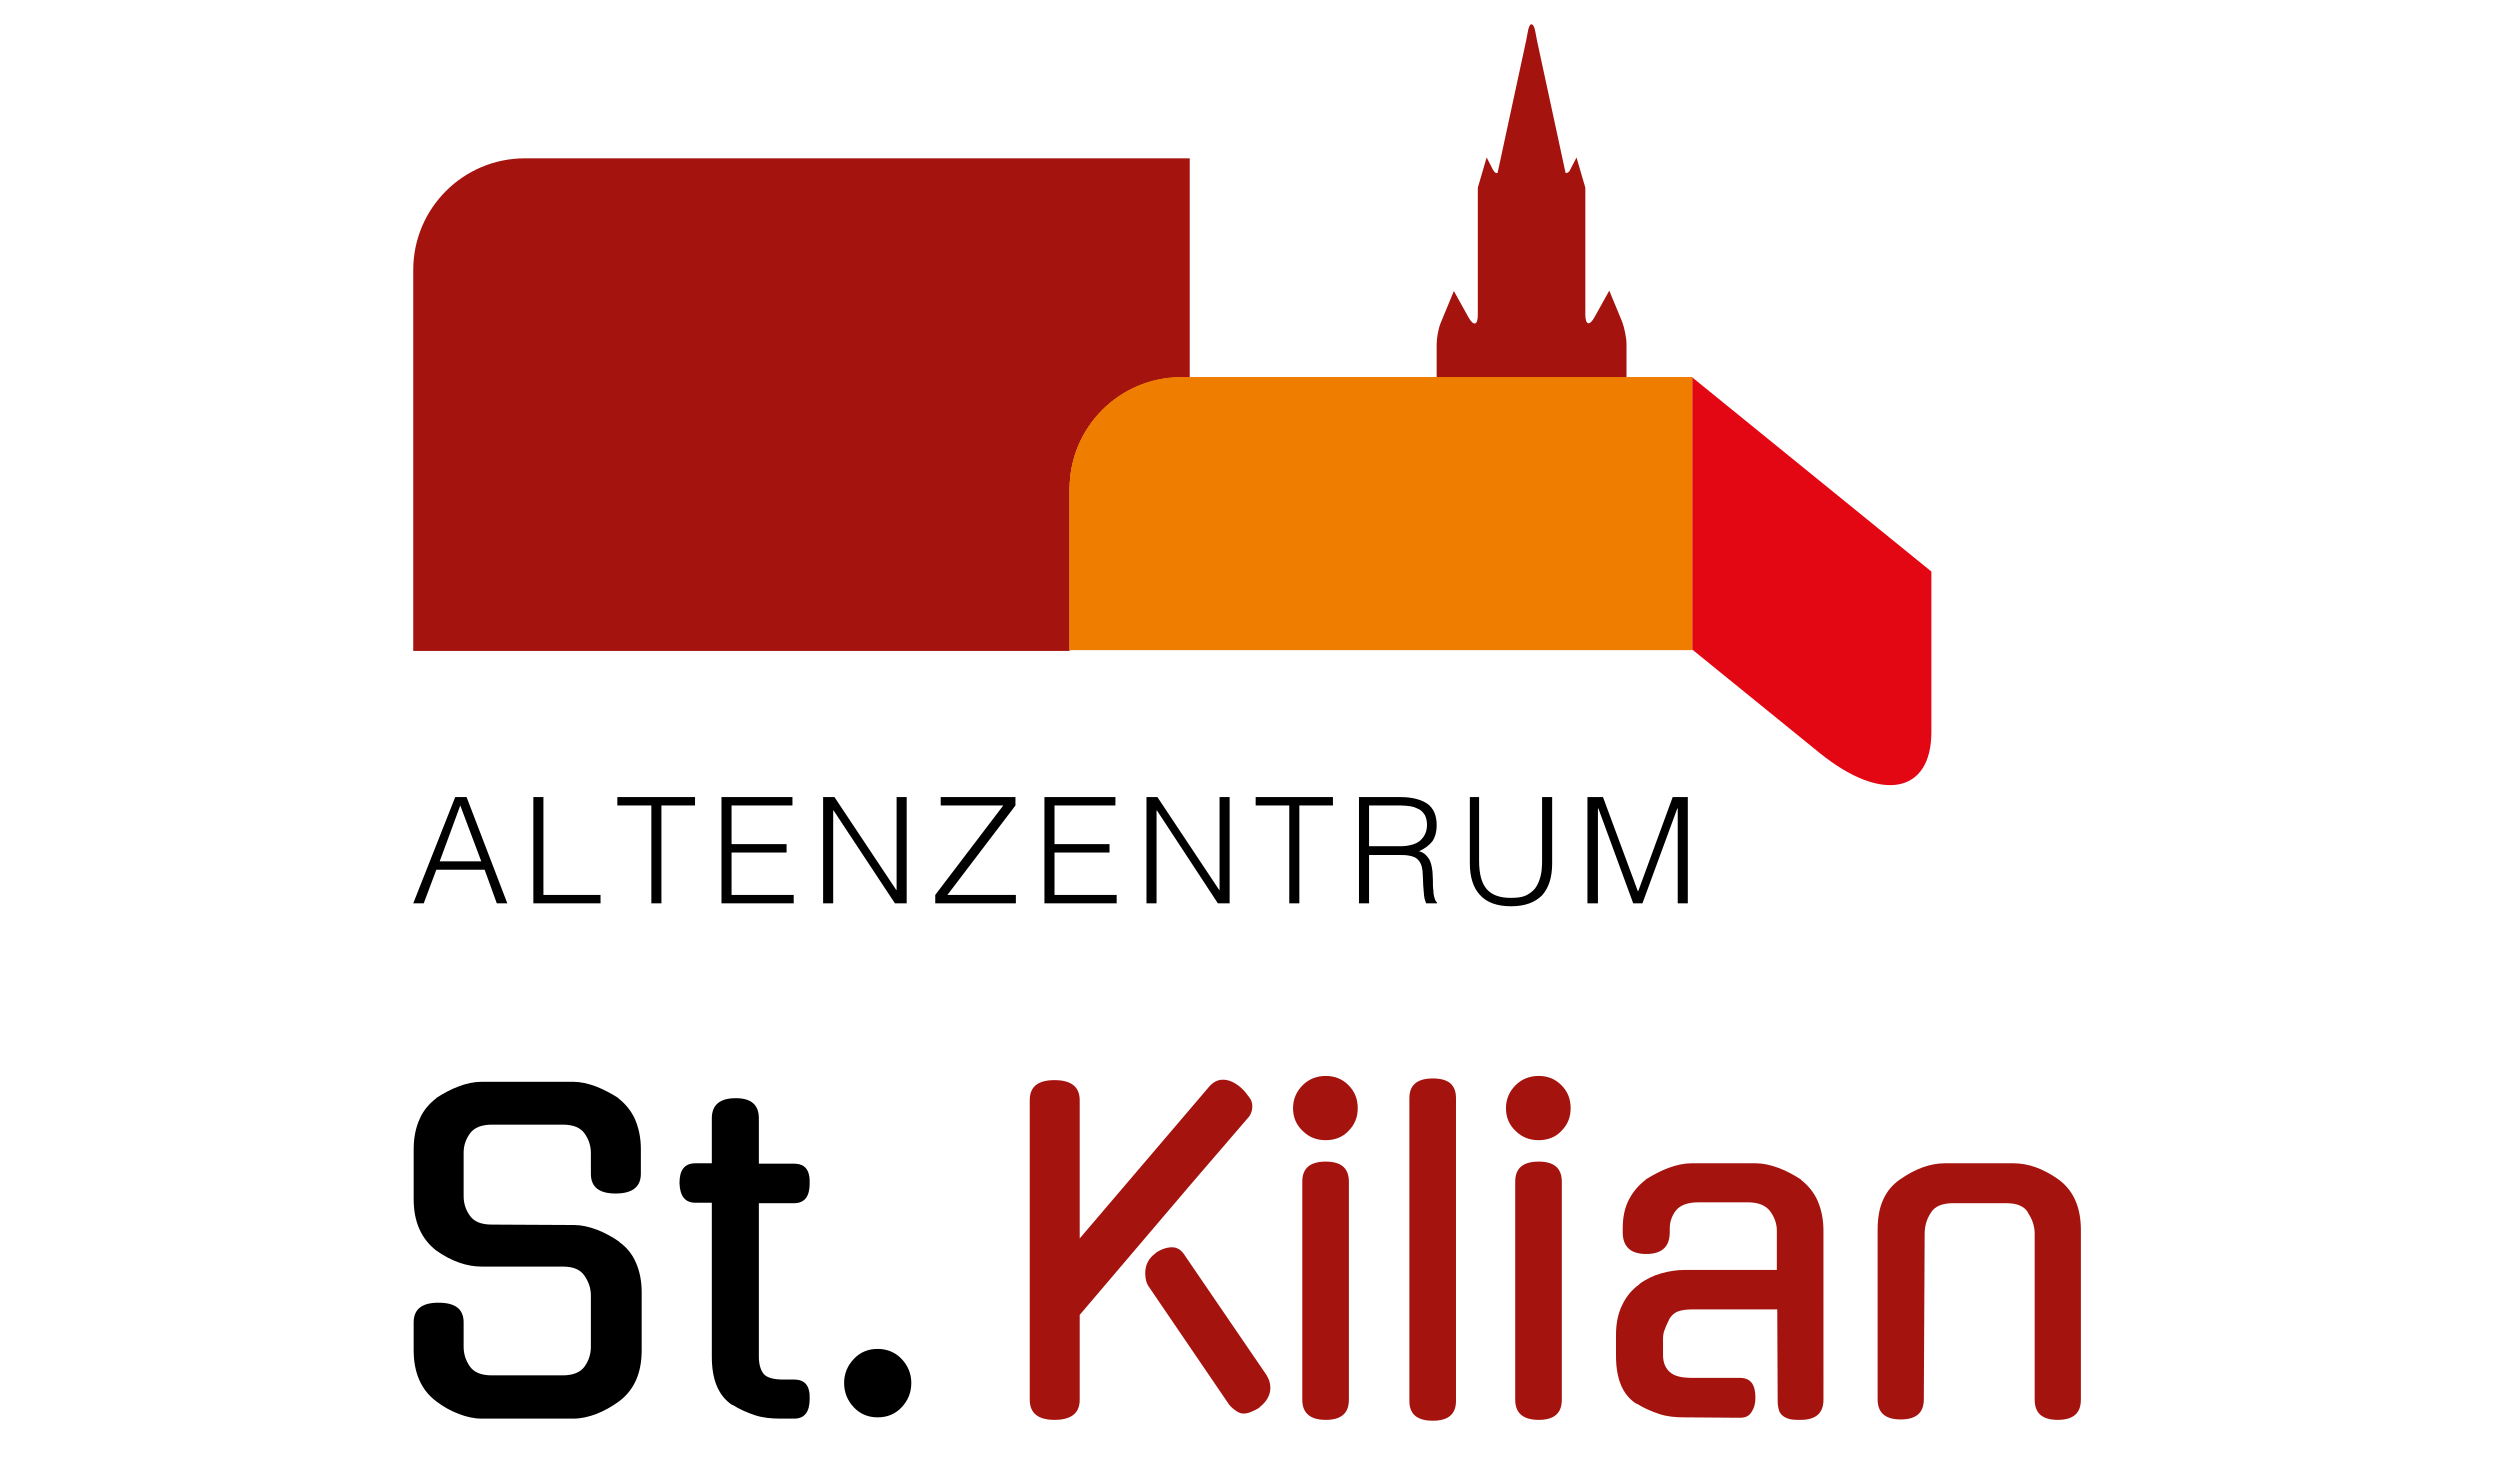
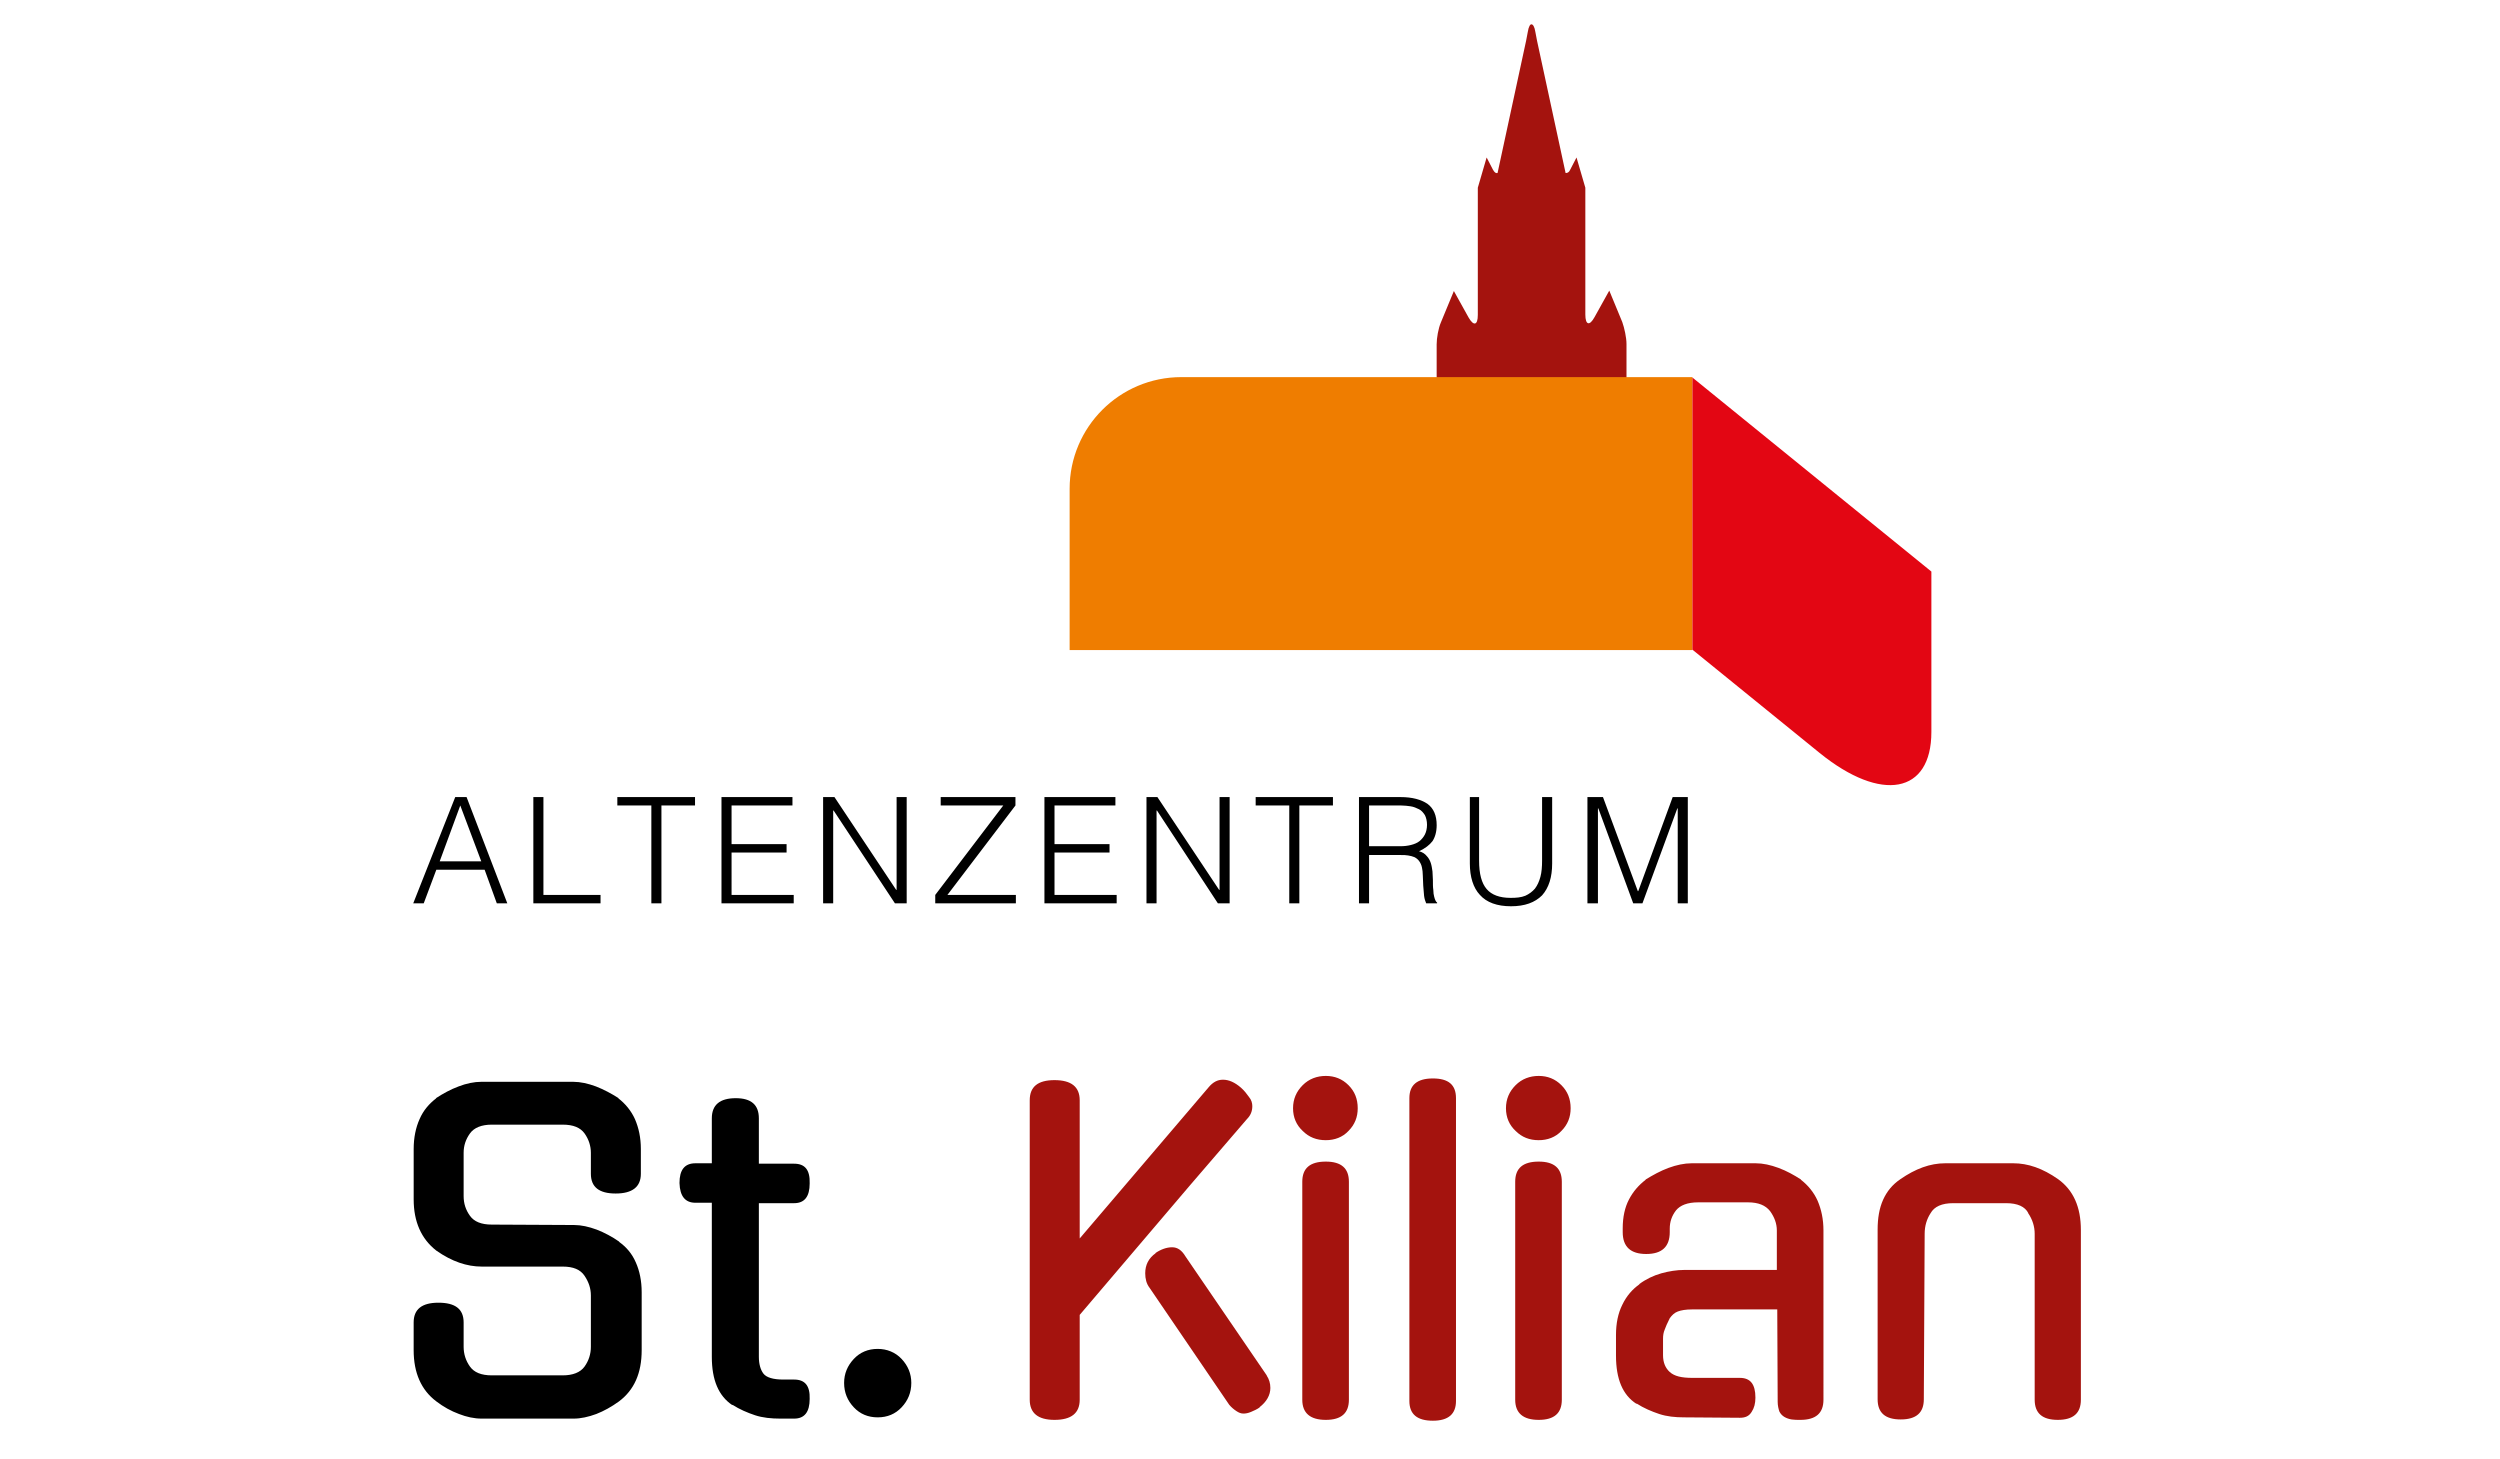
<svg xmlns="http://www.w3.org/2000/svg" xmlns:xlink="http://www.w3.org/1999/xlink" version="1.1" id="Ebene_1" x="0px" y="0px" viewBox="0 0 595.3 347.3" style="enable-background:new 0 0 595.3 347.3;" xml:space="preserve">
  <style type="text/css">
	.st0{fill:#A4130E;}
	.st1{fill:#EF7D00;}
	.st2{clip-path:url(#SVGID_2_);fill:#EF7D00;}
	.st3{fill:#E30613;}
</style>
  <g>
    <path class="st0" d="M387.3,89.9v-8c0-1.5-0.5-3.8-1-5.2l-3.1-7.5l-3.5,6.3c-1.2,2.2-2.2,1.9-2.2-0.6V44.7l-2.1-7.2l-1.5,2.9   c-0.3,0.7-0.7,0.8-1.1,0.8l-6.8-31.5l-0.4-2.1c-0.2-1.3-0.6-1.8-0.9-1.8c-0.3-0.1-0.7,0.5-0.9,1.8l-0.4,2.1l-6.8,31.5   c-0.4,0.1-0.7-0.1-1.1-0.8l-1.5-2.9l-2.1,7.2v30.3c0,2.5-1,2.7-2.2,0.6l-3.5-6.3l-3.1,7.5c-0.6,1.4-1,3.7-1,5.2v8H387.3L387.3,89.9   z" />
    <path d="M100.9,215.1l3-8h11.5l2.9,8h2.5l-9.7-25.3h-2.7l-10,25.3H100.9L100.9,215.1z M109.6,191.8l5,13.3h-9.9L109.6,191.8   L109.6,191.8z M143,215.1v-2h-13.6v-23.3H127v25.3H143L143,215.1z M147.1,191.8h8v23.3h2.4v-23.3h8v-2h-18.5V191.8L147.1,191.8z    M189,215.1v-2h-14.8V203h13.1v-2h-13.1v-9.2h14.5v-2h-16.9v25.3L189,215.1L189,215.1z M213.1,215.1h2.8v-25.3h-2.4v22.1h-0.1   l-14.7-22.1h-2.7v25.3h2.4V193h0.1L213.1,215.1L213.1,215.1z M241.9,215.1v-2h-16.3l16.2-21.3v-2H224v2h14.9l-16.2,21.3v2H241.9   L241.9,215.1z M265.9,215.1v-2h-14.8V203h13.1v-2h-13.1v-9.2h14.5v-2h-16.9v25.3L265.9,215.1L265.9,215.1z M290,215.1h2.8v-25.3   h-2.4v22.1h-0.1l-14.7-22.1H273v25.3h2.4V193h0.1L290,215.1L290,215.1z M299,191.8h8v23.3h2.4v-23.3h8v-2H299V191.8L299,191.8z    M326,201.6v-9.8h7.6c0.8,0,1.6,0.1,2.3,0.2c0.7,0.1,1.4,0.4,2,0.7s1,0.8,1.4,1.4c0.3,0.6,0.5,1.4,0.5,2.3c0,0.9-0.2,1.7-0.5,2.3   c-0.3,0.6-0.8,1.2-1.3,1.6s-1.2,0.7-2,0.9c-0.8,0.2-1.6,0.3-2.5,0.3H326L326,201.6z M333.6,203.6c0.6,0,1.2,0,1.7,0.1   c0.6,0.1,1,0.2,1.5,0.4c0.4,0.2,0.8,0.5,1.1,0.9c0.3,0.4,0.6,1,0.7,1.6c0.1,0.5,0.2,1.1,0.2,1.9c0,0.8,0.1,1.6,0.1,2.4   c0.1,0.8,0.1,1.6,0.2,2.4c0.1,0.8,0.3,1.3,0.5,1.8l2.6,0v-0.2c-0.2-0.1-0.3-0.3-0.4-0.5c-0.1-0.2-0.2-0.5-0.3-0.9   c-0.1-0.4-0.2-0.9-0.2-1.6c-0.1-0.6-0.1-1.4-0.1-2.4c0-0.7-0.1-1.3-0.1-2c-0.1-0.7-0.2-1.4-0.4-2c-0.2-0.6-0.5-1.2-1-1.7   c-0.4-0.5-1-0.9-1.8-1.1c1.5-0.7,2.5-1.5,3.2-2.4c0.6-0.9,1-2.2,1-3.8c0-2.3-0.7-4-2.2-5.1c-1.5-1-3.6-1.6-6.4-1.6h-9.9v25.3l2.4,0   v-11.5L333.6,203.6L333.6,203.6z M350,205.6c0,3.2,0.8,5.8,2.4,7.5c1.6,1.8,4.1,2.7,7.4,2.7c3.3,0,5.7-0.9,7.4-2.6   c1.6-1.8,2.4-4.3,2.4-7.6v-15.8h-2.4v15.1c0,1.5-0.1,2.8-0.4,3.9s-0.7,2-1.3,2.8c-0.6,0.7-1.4,1.3-2.3,1.7c-1,0.4-2.1,0.5-3.5,0.5   c-2.6,0-4.5-0.7-5.7-2.1c-1.2-1.4-1.8-3.6-1.8-6.8v-15.1H350L350,205.6L350,205.6z M380.5,215.1v-22.6h0.1l8.3,22.6h2.2l8.3-22.6   h0.1v22.6h2.4v-25.3h-3.6l-8.2,22.4h-0.1l-8.3-22.4h-3.7v25.3H380.5L380.5,215.1z" />
    <path class="st0" d="M257.1,294.9V262c0-3.2-2-4.8-6-4.8c-4,0-5.9,1.6-5.9,4.8v71.3c0,3.2,2,4.8,5.9,4.8c4,0,6-1.6,6-4.8v-20.2   l26.3-30.9l13.5-15.7c0.9-0.9,1.3-1.9,1.3-3.1c0-0.7-0.2-1.5-0.8-2.2c-0.5-0.7-1.1-1.5-1.9-2.2c-1.5-1.3-2.9-1.9-4.3-1.9   c-1.3,0-2.4,0.6-3.4,1.8L257.1,294.9L257.1,294.9z M292.7,334.5c0.5,0.6,1.1,1.1,1.7,1.5c0.6,0.4,1.1,0.6,1.7,0.6   c0.5,0,1.1-0.1,1.8-0.4c0.7-0.3,1.4-0.6,2.1-1.1h-0.1c1.7-1.3,2.6-2.9,2.6-4.6c0-1.1-0.3-2.1-0.9-3l0.1,0.1l-19.4-28.4   c-0.9-1.5-1.9-2.2-3.2-2.2c-1.3,0-2.7,0.5-4,1.4h0.1c-1.7,1.2-2.5,2.8-2.5,4.8c0,1.3,0.3,2.5,1,3.4L292.7,334.5L292.7,334.5z    M321.2,281.4c0-3.2-1.8-4.8-5.5-4.8c-3.8,0-5.6,1.6-5.6,4.8v51.9c0,3.2,1.9,4.8,5.6,4.8c3.7,0,5.5-1.6,5.5-4.8V281.4L321.2,281.4z    M321.1,258.4c-1.5-1.5-3.3-2.2-5.4-2.2s-4,0.7-5.5,2.2s-2.3,3.3-2.3,5.5c0,2.2,0.8,4,2.3,5.4c1.5,1.5,3.3,2.2,5.5,2.2   c2.1,0,4-0.7,5.4-2.2c1.5-1.5,2.2-3.3,2.2-5.4C323.3,261.7,322.6,259.9,321.1,258.4L321.1,258.4z M346.7,261.5   c0-3.2-1.8-4.7-5.5-4.7c-3.8,0-5.6,1.6-5.6,4.7v72.1c0,3.2,1.9,4.7,5.6,4.7c3.7,0,5.5-1.6,5.5-4.7V261.5L346.7,261.5z M371.9,281.4   c0-3.2-1.8-4.8-5.5-4.8c-3.8,0-5.6,1.6-5.6,4.8v51.9c0,3.2,1.9,4.8,5.6,4.8c3.7,0,5.5-1.6,5.5-4.8V281.4L371.9,281.4z M371.8,258.4   c-1.5-1.5-3.3-2.2-5.4-2.2c-2.1,0-4,0.7-5.5,2.2s-2.3,3.3-2.3,5.5c0,2.2,0.8,4,2.3,5.4c1.5,1.5,3.3,2.2,5.5,2.2   c2.1,0,4-0.7,5.4-2.2c1.5-1.5,2.2-3.3,2.2-5.4C374,261.7,373.3,259.9,371.8,258.4L371.8,258.4z M414.3,337.6c1.3,0,2.2-0.4,2.8-1.4   c0.6-0.9,0.9-2,0.9-3.4c0-3.2-1.2-4.7-3.7-4.7H403c-2.6,0-4.3-0.4-5.4-1.4c-1-0.9-1.6-2.2-1.6-4v-3.9c0-0.8,0.1-1.5,0.4-2.2   c0.2-0.6,0.6-1.5,1.2-2.7c0.5-0.7,1.1-1.3,1.9-1.6c0.8-0.3,1.9-0.5,3.4-0.5h20.3l0.1,22c0,0.9,0.2,1.7,0.4,2.3   c0.3,0.6,0.7,1,1.2,1.3c0.5,0.3,1.1,0.5,1.7,0.6c0.6,0.1,1.3,0.1,2.1,0.1c3.7,0,5.5-1.6,5.5-4.8V293c0-2.7-0.5-5-1.4-7.1   c-0.9-2-2.3-3.7-4-5h0.1c-1.7-1.1-3.5-2.1-5.4-2.8c-1.9-0.7-3.7-1.1-5.4-1.1h-15.3c-1.7,0-3.6,0.4-5.5,1.1   c-1.9,0.7-3.7,1.7-5.5,2.8h0.1c-1.7,1.3-3,2.8-4,4.7c-1,1.9-1.5,4.2-1.5,6.9v0.9c0,3.5,1.9,5.2,5.6,5.2s5.6-1.7,5.6-5.2v-0.8   c0-1.7,0.5-3.1,1.5-4.4c1-1.2,2.7-1.9,5.3-1.9h11.8c2.5,0,4.2,0.7,5.3,2.1c1,1.4,1.6,2.9,1.6,4.6v9.4H401c-1.7,0-3.6,0.3-5.4,0.8   s-3.7,1.4-5.3,2.6h0.1c-1.7,1.2-3.1,2.8-4.1,4.9c-1,2-1.5,4.4-1.5,7.2v4.9c0,5.6,1.6,9.4,4.9,11.5v-0.1c1.7,1.1,3.6,1.9,5.4,2.5   s3.8,0.8,5.9,0.8L414.3,337.6L414.3,337.6z M458.3,293.8c0-1.9,0.5-3.5,1.4-4.9c0.9-1.6,2.7-2.4,5.4-2.4h12.6   c2.7,0,4.5,0.8,5.3,2.4l-0.1-0.1c1.1,1.6,1.6,3.3,1.6,5v39.5c0,3.2,1.8,4.8,5.5,4.8c3.7,0,5.5-1.6,5.5-4.8v-40.4   c0-5.5-1.8-9.5-5.4-12.1c-3.7-2.6-7.2-3.8-10.7-3.8h-16.2c-3.6,0-7.1,1.3-10.7,3.8c-1.9,1.3-3.2,2.9-4.1,4.9   c-0.9,2-1.3,4.4-1.3,7.1v40.4c0,3.2,1.8,4.8,5.5,4.8c3.7,0,5.5-1.6,5.5-4.8L458.3,293.8L458.3,293.8z" />
    <path d="M117.1,291.6c-2.5,0-4.2-0.7-5.2-2.1c-1-1.4-1.5-2.9-1.5-4.7v-10.3c0-1.7,0.5-3.2,1.5-4.6c1-1.4,2.8-2.1,5.2-2.1H134   c2.5,0,4.2,0.7,5.2,2.1c1,1.4,1.5,3,1.5,4.6v5c0,3.2,2,4.7,5.9,4.7c4,0,6-1.6,6-4.7v-5.9c0-2.7-0.5-5-1.4-7.1c-0.9-2-2.3-3.7-4-5   h0.1c-1.7-1.1-3.6-2.1-5.4-2.8c-1.9-0.7-3.7-1.1-5.4-1.1h-21.9c-1.7,0-3.6,0.4-5.4,1.1c-1.9,0.7-3.7,1.7-5.4,2.8h0.1   c-1.7,1.3-3.1,2.9-4,5c-0.9,2-1.4,4.4-1.4,7.1v12c0,5.3,1.8,9.4,5.4,12.2c3.7,2.6,7.3,3.8,10.8,3.8H134c2.5,0,4.2,0.7,5.2,2.2   s1.5,3,1.5,4.7v12.2c0,1.7-0.5,3.3-1.5,4.7c-1,1.4-2.8,2.1-5.2,2.1h-16.9c-2.5,0-4.2-0.7-5.2-2.1c-1-1.4-1.5-3-1.5-4.7v-5.8   c0-3.2-2-4.7-6-4.7c-4,0-5.9,1.6-5.9,4.7v6.6c0,5.4,1.8,9.5,5.4,12.2c1.7,1.3,3.5,2.3,5.4,3c1.8,0.7,3.6,1.1,5.4,1.1h21.9   c1.7,0,3.5-0.4,5.4-1.1c1.8-0.7,3.6-1.7,5.4-3c3.6-2.7,5.4-6.7,5.4-12.2v-13.8c0-2.7-0.5-5.1-1.4-7.1c-0.9-2.1-2.3-3.7-4-4.9h0.1   c-1.7-1.2-3.6-2.2-5.4-2.9c-1.9-0.7-3.7-1.1-5.4-1.1L117.1,291.6L117.1,291.6z M189.1,286.5c2.5,0,3.7-1.6,3.7-4.7   c0.1-3.2-1.1-4.7-3.7-4.7h-8.4v-10.8c0-3.2-1.8-4.8-5.5-4.8c-3.8,0-5.7,1.6-5.7,4.8V277h-3.9c-2.6,0-3.8,1.6-3.8,4.7   c0.1,3.2,1.4,4.7,3.8,4.7h3.9v36.7c0,5.5,1.6,9.3,4.9,11.5v-0.1c1.7,1.1,3.6,1.9,5.4,2.5s3.9,0.8,6,0.8h3.3c2.5,0,3.7-1.6,3.7-4.7   c0.1-3.1-1.1-4.6-3.7-4.6h-2.6c-2.4,0-4-0.5-4.7-1.4c-0.7-0.9-1.1-2.3-1.1-4v-36.6L189.1,286.5L189.1,286.5z M214.7,323.6   c-1.5-1.6-3.5-2.4-5.7-2.4c-2.3,0-4.2,0.8-5.7,2.4c-1.5,1.6-2.3,3.5-2.3,5.7c0,2.3,0.8,4.2,2.3,5.8c1.5,1.6,3.4,2.4,5.7,2.4   c2.3,0,4.2-0.8,5.7-2.4c1.5-1.6,2.3-3.5,2.3-5.8C217,327.1,216.2,325.2,214.7,323.6L214.7,323.6z" />
-     <path class="st0" d="M283.3,89.9V37.7H125c-14.7,0-26.6,11.9-26.6,26.6v90.7h156.3v-38.5c0-14.7,11.9-26.6,26.6-26.6L283.3,89.9   L283.3,89.9z" />
    <path class="st1" d="M254.7,116.4c0-14.7,11.9-26.6,26.6-26.6H403v65H254.7V116.4L254.7,116.4z" />
    <g>
      <g>
        <defs>
          <path id="SVGID_1_" d="M254.7,116.4c0-14.7,11.9-26.6,26.6-26.6H403v65H254.7V116.4L254.7,116.4z" />
        </defs>
        <clipPath id="SVGID_2_">
          <use xlink:href="#SVGID_1_" style="overflow:visible;" />
        </clipPath>
-         <path class="st2" d="M254.7,116.4c0-14.7,11.9-26.6,26.6-26.6H403v65H254.7V116.4L254.7,116.4z" />
      </g>
    </g>
    <path class="st3" d="M459.9,174.3c0,14.7-11.9,16.9-26.6,5L403,154.7V89.9l56.9,46.2V174.3L459.9,174.3z" />
  </g>
</svg>